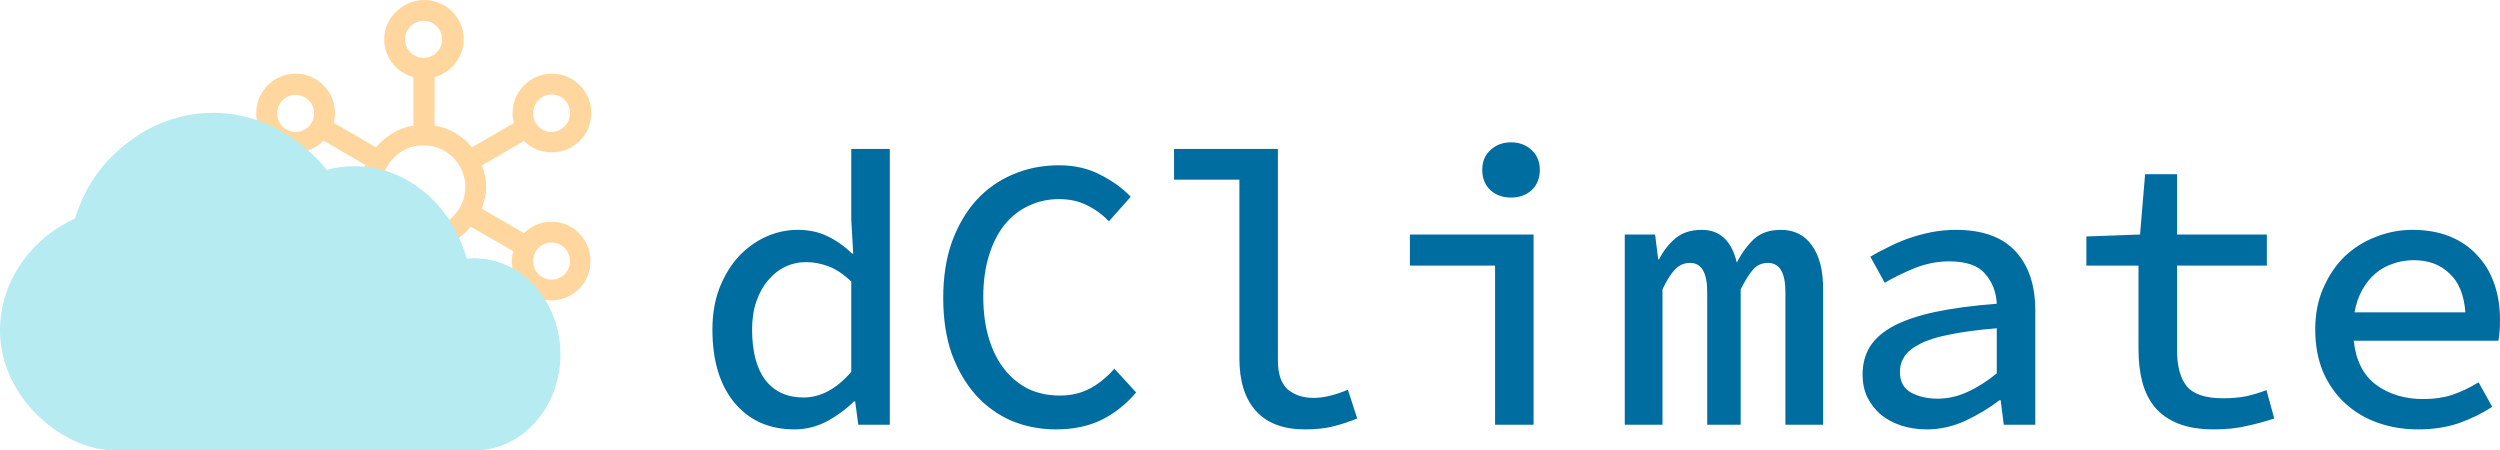
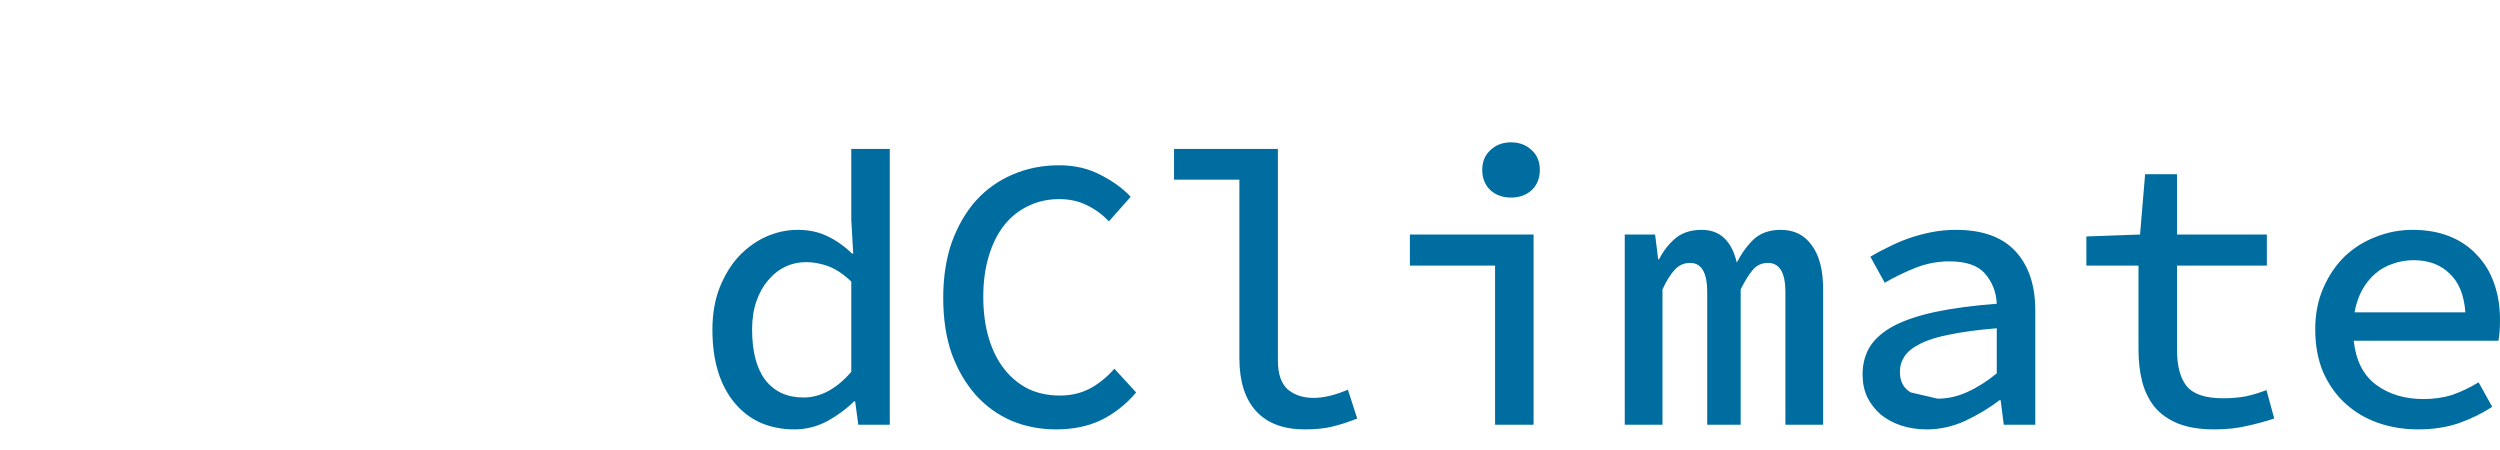
<svg xmlns="http://www.w3.org/2000/svg" width="2571" height="463" viewBox="0 0 2571 463" fill="none">
-   <path d="M817.049 441.584C804.252 441.584 792.652 439.317 782.25 434.784C772.115 430.251 763.315 423.584 755.847 414.783C748.383 405.983 742.65 395.315 738.647 382.782C734.649 369.982 732.647 355.448 732.647 339.18C732.647 323.18 735.048 308.912 739.85 296.379C744.913 283.578 751.449 272.777 759.45 263.977C767.718 255.177 777.05 248.377 787.451 243.577C798.114 238.776 809.048 236.376 820.249 236.376C831.72 236.376 841.851 238.509 850.65 242.777C859.721 247.043 868.255 253.044 876.25 260.777H877.453L875.452 225.976V153.173H915.052V436.784H882.654L879.455 412.783H878.252C870.517 420.517 861.318 427.317 850.65 433.184C839.982 438.784 828.782 441.584 817.049 441.584ZM826.253 408.783C843.852 408.783 860.254 399.982 875.452 382.382V289.578C867.717 282.111 859.987 276.911 852.253 273.978C844.518 271.044 836.783 269.578 829.053 269.578C821.319 269.578 814.116 271.178 807.451 274.378C800.781 277.578 794.915 282.245 789.852 288.378C784.784 294.245 780.781 301.445 777.848 309.979C774.915 318.513 773.451 328.113 773.451 338.78C773.451 361.448 777.981 378.782 787.052 390.782C796.384 402.783 809.453 408.783 826.253 408.783ZM1086.02 441.584C1069.75 441.584 1054.55 438.651 1040.42 432.784C1026.28 426.65 1014.01 417.85 1003.61 406.383C993.214 394.649 984.947 380.515 978.809 363.981C972.943 347.181 970.01 327.98 970.01 306.379C970.01 285.045 972.943 265.977 978.809 249.177C984.947 232.376 993.214 218.109 1003.61 206.375C1014.28 194.641 1026.82 185.707 1041.21 179.574C1055.88 173.174 1071.88 169.974 1089.22 169.974C1105.22 169.974 1119.48 173.307 1132.02 179.974C1144.55 186.374 1154.82 193.841 1162.82 202.375L1140.42 227.576C1133.75 220.642 1126.28 215.175 1118.02 211.175C1109.75 206.908 1100.15 204.775 1089.22 204.775C1077.48 204.775 1066.82 207.175 1057.22 211.975C1047.61 216.509 1039.35 223.176 1032.42 231.976C1025.75 240.51 1020.54 251.043 1016.81 263.577C1013.08 275.844 1011.21 289.712 1011.21 305.179C1011.21 320.913 1013.08 335.046 1016.81 347.58C1020.54 360.114 1025.88 370.781 1032.81 379.582C1039.75 388.382 1048.01 395.182 1057.62 399.982C1067.21 404.516 1078.02 406.782 1090.01 406.782C1101.48 406.782 1111.75 404.383 1120.82 399.583C1129.89 394.782 1138.29 387.982 1146.02 379.182L1168.42 403.583C1158.02 415.85 1146.02 425.317 1132.41 431.984C1119.09 438.384 1103.62 441.584 1086.02 441.584ZM1341.78 441.584C1319.91 441.584 1303.25 435.317 1291.78 422.783C1280.31 410.25 1274.58 392.116 1274.58 368.381V184.774H1207.38V153.173H1314.18V370.781C1314.18 384.382 1317.51 394.249 1324.18 400.383C1331.11 406.25 1340.05 409.183 1350.98 409.183C1361.12 409.183 1372.85 406.383 1386.18 400.783L1395.78 430.384C1386.45 434.117 1377.78 436.917 1369.78 438.784C1362.05 440.651 1352.72 441.584 1341.78 441.584ZM1537.54 436.784V273.178H1449.94V241.176H1577.14V436.784H1537.54ZM1553.94 203.175C1545.41 203.175 1538.34 200.642 1532.74 195.575C1527.14 190.241 1524.34 183.308 1524.34 174.774C1524.34 166.24 1527.14 159.44 1532.74 154.373C1538.34 149.04 1545.41 146.373 1553.94 146.373C1562.48 146.373 1569.55 149.04 1575.15 154.373C1580.75 159.44 1583.55 166.24 1583.55 174.774C1583.55 183.308 1580.75 190.241 1575.15 195.575C1569.55 200.642 1562.48 203.175 1553.94 203.175ZM1670.9 436.784V241.176H1702.1L1705.3 266.777H1706.11C1710.64 257.977 1716.24 250.777 1722.91 245.176C1729.84 239.309 1738.9 236.376 1750.1 236.376C1768.77 236.376 1780.77 247.577 1786.1 269.977C1791.44 259.844 1797.44 251.71 1804.11 245.577C1811.04 239.443 1820.11 236.376 1831.31 236.376C1845.17 236.376 1855.84 241.71 1863.31 252.377C1871.04 262.777 1874.91 277.844 1874.91 297.578V436.784H1836.11V300.379C1836.11 280.378 1830.11 270.378 1818.11 270.378C1811.98 270.378 1806.91 272.644 1802.91 277.178C1798.91 281.711 1794.64 288.512 1790.11 297.578V436.784H1755.7V300.379C1755.7 280.378 1749.84 270.378 1738.1 270.378C1731.97 270.378 1726.77 272.644 1722.51 277.178C1718.24 281.711 1713.97 288.512 1709.7 297.578V436.784H1670.9ZM1981.47 441.584C1972.13 441.584 1963.33 440.251 1955.07 437.584C1947.07 434.917 1940.14 431.184 1934.27 426.384C1928.4 421.317 1923.73 415.316 1920.27 408.383C1917.06 401.449 1915.47 393.716 1915.47 385.182C1915.47 374.248 1918 364.648 1923.07 356.381C1928.4 348.114 1936.53 341.047 1947.47 335.18C1958.67 329.313 1972.93 324.513 1990.27 320.779C2007.87 317.046 2028.94 314.246 2053.47 312.379C2052.94 300.379 2048.94 290.111 2041.47 281.578C2034.27 273.044 2022 268.777 2004.67 268.777C1992.67 268.777 1980.93 271.044 1969.47 275.578C1958.27 280.111 1947.87 285.178 1938.27 290.778L1923.47 263.977C1928.8 260.777 1934.8 257.577 1941.47 254.377C1948.14 250.91 1955.2 247.843 1962.67 245.176C1970.4 242.51 1978.27 240.376 1986.27 238.776C1994.53 237.176 2002.93 236.376 2011.47 236.376C2038.67 236.376 2059.07 243.71 2072.67 258.377C2086.27 273.044 2093.08 293.312 2093.08 319.18V436.784H2060.67L2057.47 411.583H2056.27C2045.87 419.583 2034.14 426.65 2021.07 432.784C2008.27 438.651 1995.07 441.584 1981.47 441.584ZM1992.67 409.983C2003.07 409.983 2013.2 407.716 2023.07 403.183C2033.2 398.649 2043.34 392.249 2053.47 383.982V337.58C2034.27 339.18 2018.27 341.314 2005.47 343.98C1992.67 346.38 1982.4 349.58 1974.67 353.581C1967.2 357.314 1961.87 361.581 1958.67 366.381C1955.47 371.181 1953.87 376.515 1953.87 382.382C1953.87 392.249 1957.6 399.316 1965.07 403.583C1972.8 407.849 1982 409.983 1992.67 409.983ZM2276.84 441.584C2262.43 441.584 2250.17 439.584 2240.03 435.584C2230.17 431.584 2222.17 425.983 2216.03 418.783C2210.17 411.583 2205.9 403.049 2203.23 393.182C2200.56 383.048 2199.23 371.848 2199.23 359.581V273.178H2145.63V243.176L2200.83 241.176L2206.03 179.174H2238.83V241.176H2331.24V273.178H2238.83V359.581C2238.83 376.382 2242.17 388.915 2248.84 397.182C2255.77 405.45 2268.17 409.583 2286.04 409.583C2294.57 409.583 2302.44 408.916 2309.63 407.583C2316.84 405.983 2323.9 403.849 2330.84 401.182L2338.84 430.384C2330.04 433.317 2320.7 435.851 2310.84 437.984C2300.97 440.384 2289.63 441.584 2276.84 441.584ZM2487 441.584C2472.06 441.584 2458.2 439.317 2445.39 434.784C2432.6 430.251 2421.4 423.584 2411.79 414.783C2402.2 405.983 2394.59 395.182 2388.99 382.382C2383.66 369.581 2380.99 355.047 2380.99 338.78C2380.99 322.779 2383.79 308.512 2389.39 295.978C2394.99 283.178 2402.33 272.378 2411.39 263.577C2420.73 254.777 2431.39 248.11 2443.39 243.577C2455.4 238.776 2467.93 236.376 2481 236.376C2495.4 236.376 2508.2 238.643 2519.4 243.176C2530.6 247.71 2539.93 254.11 2547.4 262.377C2555.14 270.378 2561 280.111 2565 291.579C2569 302.779 2571 315.179 2571 328.78C2571 333.046 2570.87 337.047 2570.6 340.78C2570.33 344.514 2569.93 347.714 2569.4 350.38H2420.59C2422.73 370.648 2430.33 385.715 2443.39 395.582C2456.73 405.45 2473 410.383 2492.2 410.383C2503.13 410.383 2513.13 408.916 2522.2 405.983C2531.27 402.783 2540.2 398.516 2549 393.182L2563 418.383C2552.87 425.05 2541.4 430.65 2528.6 435.184C2516.07 439.451 2502.2 441.584 2487 441.584ZM2482.2 267.578C2474.73 267.578 2467.66 268.777 2461 271.178C2454.33 273.311 2448.33 276.644 2442.99 281.178C2437.66 285.712 2433.13 291.312 2429.39 297.979C2425.66 304.645 2422.99 312.379 2421.4 321.18H2535.4C2534.07 303.312 2528.6 289.978 2519 281.178C2509.66 272.111 2497.4 267.578 2482.2 267.578Z" fill="#006DA0" />
-   <path fill-rule="evenodd" clip-rule="evenodd" d="M538.862 239.741C546.151 232.451 556.277 227.996 567.211 227.996C589.484 227.996 607.303 246.22 607.303 268.493C607.303 290.766 589.079 308.99 566.806 308.99C544.534 308.99 526.31 290.766 526.31 268.493C526.31 264.849 527.119 261.609 527.928 258.369V258.369L484.193 233.261C474.879 244.6 461.514 252.7 446.126 255.13V305.345C463.54 310.205 476.093 325.594 476.093 344.222C476.093 366.495 457.87 384.719 435.597 384.719C413.323 384.719 395.1 366.495 395.1 344.222C395.1 325.594 408.059 310.205 425.067 305.345V255.13C409.274 252.7 395.91 244.195 386.191 232.451L342.859 257.559C343.669 261.204 344.479 264.849 344.479 268.493C344.479 290.766 326.255 308.99 303.982 308.99C281.709 308.99 263.485 290.766 263.485 268.493C263.485 246.22 281.709 227.996 303.982 227.996C314.916 227.996 324.636 232.451 331.925 239.335L375.661 214.228C373.232 207.343 371.612 200.054 371.612 192.359C371.612 184.26 373.232 176.566 375.661 169.681L332.735 144.573C325.446 152.268 315.321 156.722 303.982 156.722C281.709 156.722 263.485 138.499 263.485 116.226C263.485 93.953 281.709 75.729 303.982 75.729C326.255 75.729 344.479 93.953 344.479 116.226C344.479 119.87 344.074 123.11 343.264 126.35L386.596 151.458C396.315 140.119 409.679 131.614 425.067 129.184V79.374C407.654 74.514 395.1 59.125 395.1 40.496C395.1 18.223 414.134 0 436.406 0C458.68 0 476.903 18.223 476.903 40.496C476.903 59.125 463.944 74.514 446.936 79.374V129.184C462.324 131.614 475.688 139.714 485.408 151.458L528.742 126.35C527.523 123.11 527.119 119.87 527.119 116.226C527.119 93.953 545.343 75.729 567.615 75.729C589.888 75.729 608.112 93.953 608.112 116.226C608.112 138.499 589.888 156.722 567.615 156.722C556.277 156.722 546.151 152.268 538.862 144.978L495.532 170.086C498.367 176.971 499.986 184.665 499.986 192.359C499.986 200.054 497.962 207.748 495.532 214.633L538.862 239.741ZM586.243 116.225C586.243 105.696 577.736 97.192 567.206 97.192C556.681 97.192 548.173 106.101 548.173 116.63C548.173 127.159 556.681 135.664 567.206 135.664C577.736 135.664 586.243 126.754 586.243 116.225ZM303.981 135.664C293.452 135.664 284.948 127.16 284.948 116.631C284.948 106.101 293.452 97.597 303.981 97.597C314.51 97.597 323.015 106.101 323.015 116.631C323.015 127.16 314.51 135.664 303.981 135.664ZM284.948 268.493C284.948 279.022 293.452 287.527 303.981 287.527C314.51 287.527 323.015 279.022 323.015 268.493C323.015 257.964 314.51 249.46 303.981 249.46C293.452 249.46 284.948 257.964 284.948 268.493ZM416.561 40.497C416.561 29.968 425.066 21.463 435.594 21.463C446.124 21.463 454.628 29.968 454.628 40.497C454.628 51.026 446.124 59.53 435.594 59.53C425.066 59.53 416.561 51.026 416.561 40.497ZM435.594 363.257C446.124 363.257 454.628 354.752 454.628 344.223C454.628 333.694 446.124 325.19 435.594 325.19C425.066 325.19 416.561 333.694 416.561 344.223C416.561 354.752 425.066 363.257 435.594 363.257ZM435.597 235.286C411.703 235.286 392.67 215.848 392.67 192.36C392.67 168.467 411.703 149.433 435.597 149.433C459.085 149.433 478.523 168.467 478.523 192.36C478.523 215.848 459.085 235.286 435.597 235.286ZM548.173 268.493C548.173 279.022 556.681 287.527 567.206 287.527C577.736 287.527 586.243 279.022 586.243 268.493C586.243 257.964 577.736 249.46 567.206 249.46C556.681 249.46 548.173 257.964 548.173 268.493Z" fill="#FFD79E" />
-   <path d="M576.34 364.533C576.34 415.056 542.104 457.789 496.54 462.744L495.832 462.98C433.032 462.98 430.672 462.98 430.672 462.98C401.869 462.98 359.373 462.98 302.004 462.98C302.004 462.98 115.022 462.98 114.786 462.98C114.786 462.98 112.897 462.98 110.773 462.744C110.536 462.744 110.3 462.744 110.064 462.744C61.666 458.496 1.936 409.154 0.047 342.814C-1.369 293.471 29.086 246.489 77.248 224.77C82.206 208.007 89.997 192.189 99.912 178.496C106.051 169.997 144.769 119.002 213.235 116.169C287.366 113.1 331.987 169.289 336 174.719C345.208 172.122 354.887 170.941 364.567 170.941C418.631 170.941 464.432 210.604 480.014 266.085C482.611 265.849 484.972 265.612 487.569 265.612C537.385 265.612 576.34 310.469 576.34 364.533Z" fill="#B6EBF1" />
+   <path d="M817.049 441.584C804.252 441.584 792.652 439.317 782.25 434.784C772.115 430.251 763.315 423.584 755.847 414.783C748.383 405.983 742.65 395.315 738.647 382.782C734.649 369.982 732.647 355.448 732.647 339.18C732.647 323.18 735.048 308.912 739.85 296.379C744.913 283.578 751.449 272.777 759.45 263.977C767.718 255.177 777.05 248.377 787.451 243.577C798.114 238.776 809.048 236.376 820.249 236.376C831.72 236.376 841.851 238.509 850.65 242.777C859.721 247.043 868.255 253.044 876.25 260.777H877.453L875.452 225.976V153.173H915.052V436.784H882.654L879.455 412.783H878.252C870.517 420.517 861.318 427.317 850.65 433.184C839.982 438.784 828.782 441.584 817.049 441.584ZM826.253 408.783C843.852 408.783 860.254 399.982 875.452 382.382V289.578C867.717 282.111 859.987 276.911 852.253 273.978C844.518 271.044 836.783 269.578 829.053 269.578C821.319 269.578 814.116 271.178 807.451 274.378C800.781 277.578 794.915 282.245 789.852 288.378C784.784 294.245 780.781 301.445 777.848 309.979C774.915 318.513 773.451 328.113 773.451 338.78C773.451 361.448 777.981 378.782 787.052 390.782C796.384 402.783 809.453 408.783 826.253 408.783ZM1086.02 441.584C1069.75 441.584 1054.55 438.651 1040.42 432.784C1026.28 426.65 1014.01 417.85 1003.61 406.383C993.214 394.649 984.947 380.515 978.809 363.981C972.943 347.181 970.01 327.98 970.01 306.379C970.01 285.045 972.943 265.977 978.809 249.177C984.947 232.376 993.214 218.109 1003.61 206.375C1014.28 194.641 1026.82 185.707 1041.21 179.574C1055.88 173.174 1071.88 169.974 1089.22 169.974C1105.22 169.974 1119.48 173.307 1132.02 179.974C1144.55 186.374 1154.82 193.841 1162.82 202.375L1140.42 227.576C1133.75 220.642 1126.28 215.175 1118.02 211.175C1109.75 206.908 1100.15 204.775 1089.22 204.775C1077.48 204.775 1066.82 207.175 1057.22 211.975C1047.61 216.509 1039.35 223.176 1032.42 231.976C1025.75 240.51 1020.54 251.043 1016.81 263.577C1013.08 275.844 1011.21 289.712 1011.21 305.179C1011.21 320.913 1013.08 335.046 1016.81 347.58C1020.54 360.114 1025.88 370.781 1032.81 379.582C1039.75 388.382 1048.01 395.182 1057.62 399.982C1067.21 404.516 1078.02 406.782 1090.01 406.782C1101.48 406.782 1111.75 404.383 1120.82 399.583C1129.89 394.782 1138.29 387.982 1146.02 379.182L1168.42 403.583C1158.02 415.85 1146.02 425.317 1132.41 431.984C1119.09 438.384 1103.62 441.584 1086.02 441.584ZM1341.78 441.584C1319.91 441.584 1303.25 435.317 1291.78 422.783C1280.31 410.25 1274.58 392.116 1274.58 368.381V184.774H1207.38V153.173H1314.18V370.781C1314.18 384.382 1317.51 394.249 1324.18 400.383C1331.11 406.25 1340.05 409.183 1350.98 409.183C1361.12 409.183 1372.85 406.383 1386.18 400.783L1395.78 430.384C1386.45 434.117 1377.78 436.917 1369.78 438.784C1362.05 440.651 1352.72 441.584 1341.78 441.584ZM1537.54 436.784V273.178H1449.94V241.176H1577.14V436.784H1537.54ZM1553.94 203.175C1545.41 203.175 1538.34 200.642 1532.74 195.575C1527.14 190.241 1524.34 183.308 1524.34 174.774C1524.34 166.24 1527.14 159.44 1532.74 154.373C1538.34 149.04 1545.41 146.373 1553.94 146.373C1562.48 146.373 1569.55 149.04 1575.15 154.373C1580.75 159.44 1583.55 166.24 1583.55 174.774C1583.55 183.308 1580.75 190.241 1575.15 195.575C1569.55 200.642 1562.48 203.175 1553.94 203.175ZM1670.9 436.784V241.176H1702.1L1705.3 266.777H1706.11C1710.64 257.977 1716.24 250.777 1722.91 245.176C1729.84 239.309 1738.9 236.376 1750.1 236.376C1768.77 236.376 1780.77 247.577 1786.1 269.977C1791.44 259.844 1797.44 251.71 1804.11 245.577C1811.04 239.443 1820.11 236.376 1831.31 236.376C1845.17 236.376 1855.84 241.71 1863.31 252.377C1871.04 262.777 1874.91 277.844 1874.91 297.578V436.784H1836.11V300.379C1836.11 280.378 1830.11 270.378 1818.11 270.378C1811.98 270.378 1806.91 272.644 1802.91 277.178C1798.91 281.711 1794.64 288.512 1790.11 297.578V436.784H1755.7V300.379C1755.7 280.378 1749.84 270.378 1738.1 270.378C1731.97 270.378 1726.77 272.644 1722.51 277.178C1718.24 281.711 1713.97 288.512 1709.7 297.578V436.784H1670.9ZM1981.47 441.584C1972.13 441.584 1963.33 440.251 1955.07 437.584C1947.07 434.917 1940.14 431.184 1934.27 426.384C1928.4 421.317 1923.73 415.316 1920.27 408.383C1917.06 401.449 1915.47 393.716 1915.47 385.182C1915.47 374.248 1918 364.648 1923.07 356.381C1928.4 348.114 1936.53 341.047 1947.47 335.18C1958.67 329.313 1972.93 324.513 1990.27 320.779C2007.87 317.046 2028.94 314.246 2053.47 312.379C2052.94 300.379 2048.94 290.111 2041.47 281.578C2034.27 273.044 2022 268.777 2004.67 268.777C1992.67 268.777 1980.93 271.044 1969.47 275.578C1958.27 280.111 1947.87 285.178 1938.27 290.778L1923.47 263.977C1928.8 260.777 1934.8 257.577 1941.47 254.377C1948.14 250.91 1955.2 247.843 1962.67 245.176C1970.4 242.51 1978.27 240.376 1986.27 238.776C1994.53 237.176 2002.93 236.376 2011.47 236.376C2038.67 236.376 2059.07 243.71 2072.67 258.377C2086.27 273.044 2093.08 293.312 2093.08 319.18V436.784H2060.67L2057.47 411.583H2056.27C2045.87 419.583 2034.14 426.65 2021.07 432.784C2008.27 438.651 1995.07 441.584 1981.47 441.584ZM1992.67 409.983C2003.07 409.983 2013.2 407.716 2023.07 403.183C2033.2 398.649 2043.34 392.249 2053.47 383.982V337.58C2034.27 339.18 2018.27 341.314 2005.47 343.98C1992.67 346.38 1982.4 349.58 1974.67 353.581C1967.2 357.314 1961.87 361.581 1958.67 366.381C1955.47 371.181 1953.87 376.515 1953.87 382.382C1953.87 392.249 1957.6 399.316 1965.07 403.583ZM2276.84 441.584C2262.43 441.584 2250.17 439.584 2240.03 435.584C2230.17 431.584 2222.17 425.983 2216.03 418.783C2210.17 411.583 2205.9 403.049 2203.23 393.182C2200.56 383.048 2199.23 371.848 2199.23 359.581V273.178H2145.63V243.176L2200.83 241.176L2206.03 179.174H2238.83V241.176H2331.24V273.178H2238.83V359.581C2238.83 376.382 2242.17 388.915 2248.84 397.182C2255.77 405.45 2268.17 409.583 2286.04 409.583C2294.57 409.583 2302.44 408.916 2309.63 407.583C2316.84 405.983 2323.9 403.849 2330.84 401.182L2338.84 430.384C2330.04 433.317 2320.7 435.851 2310.84 437.984C2300.97 440.384 2289.63 441.584 2276.84 441.584ZM2487 441.584C2472.06 441.584 2458.2 439.317 2445.39 434.784C2432.6 430.251 2421.4 423.584 2411.79 414.783C2402.2 405.983 2394.59 395.182 2388.99 382.382C2383.66 369.581 2380.99 355.047 2380.99 338.78C2380.99 322.779 2383.79 308.512 2389.39 295.978C2394.99 283.178 2402.33 272.378 2411.39 263.577C2420.73 254.777 2431.39 248.11 2443.39 243.577C2455.4 238.776 2467.93 236.376 2481 236.376C2495.4 236.376 2508.2 238.643 2519.4 243.176C2530.6 247.71 2539.93 254.11 2547.4 262.377C2555.14 270.378 2561 280.111 2565 291.579C2569 302.779 2571 315.179 2571 328.78C2571 333.046 2570.87 337.047 2570.6 340.78C2570.33 344.514 2569.93 347.714 2569.4 350.38H2420.59C2422.73 370.648 2430.33 385.715 2443.39 395.582C2456.73 405.45 2473 410.383 2492.2 410.383C2503.13 410.383 2513.13 408.916 2522.2 405.983C2531.27 402.783 2540.2 398.516 2549 393.182L2563 418.383C2552.87 425.05 2541.4 430.65 2528.6 435.184C2516.07 439.451 2502.2 441.584 2487 441.584ZM2482.2 267.578C2474.73 267.578 2467.66 268.777 2461 271.178C2454.33 273.311 2448.33 276.644 2442.99 281.178C2437.66 285.712 2433.13 291.312 2429.39 297.979C2425.66 304.645 2422.99 312.379 2421.4 321.18H2535.4C2534.07 303.312 2528.6 289.978 2519 281.178C2509.66 272.111 2497.4 267.578 2482.2 267.578Z" fill="#006DA0" />
</svg>